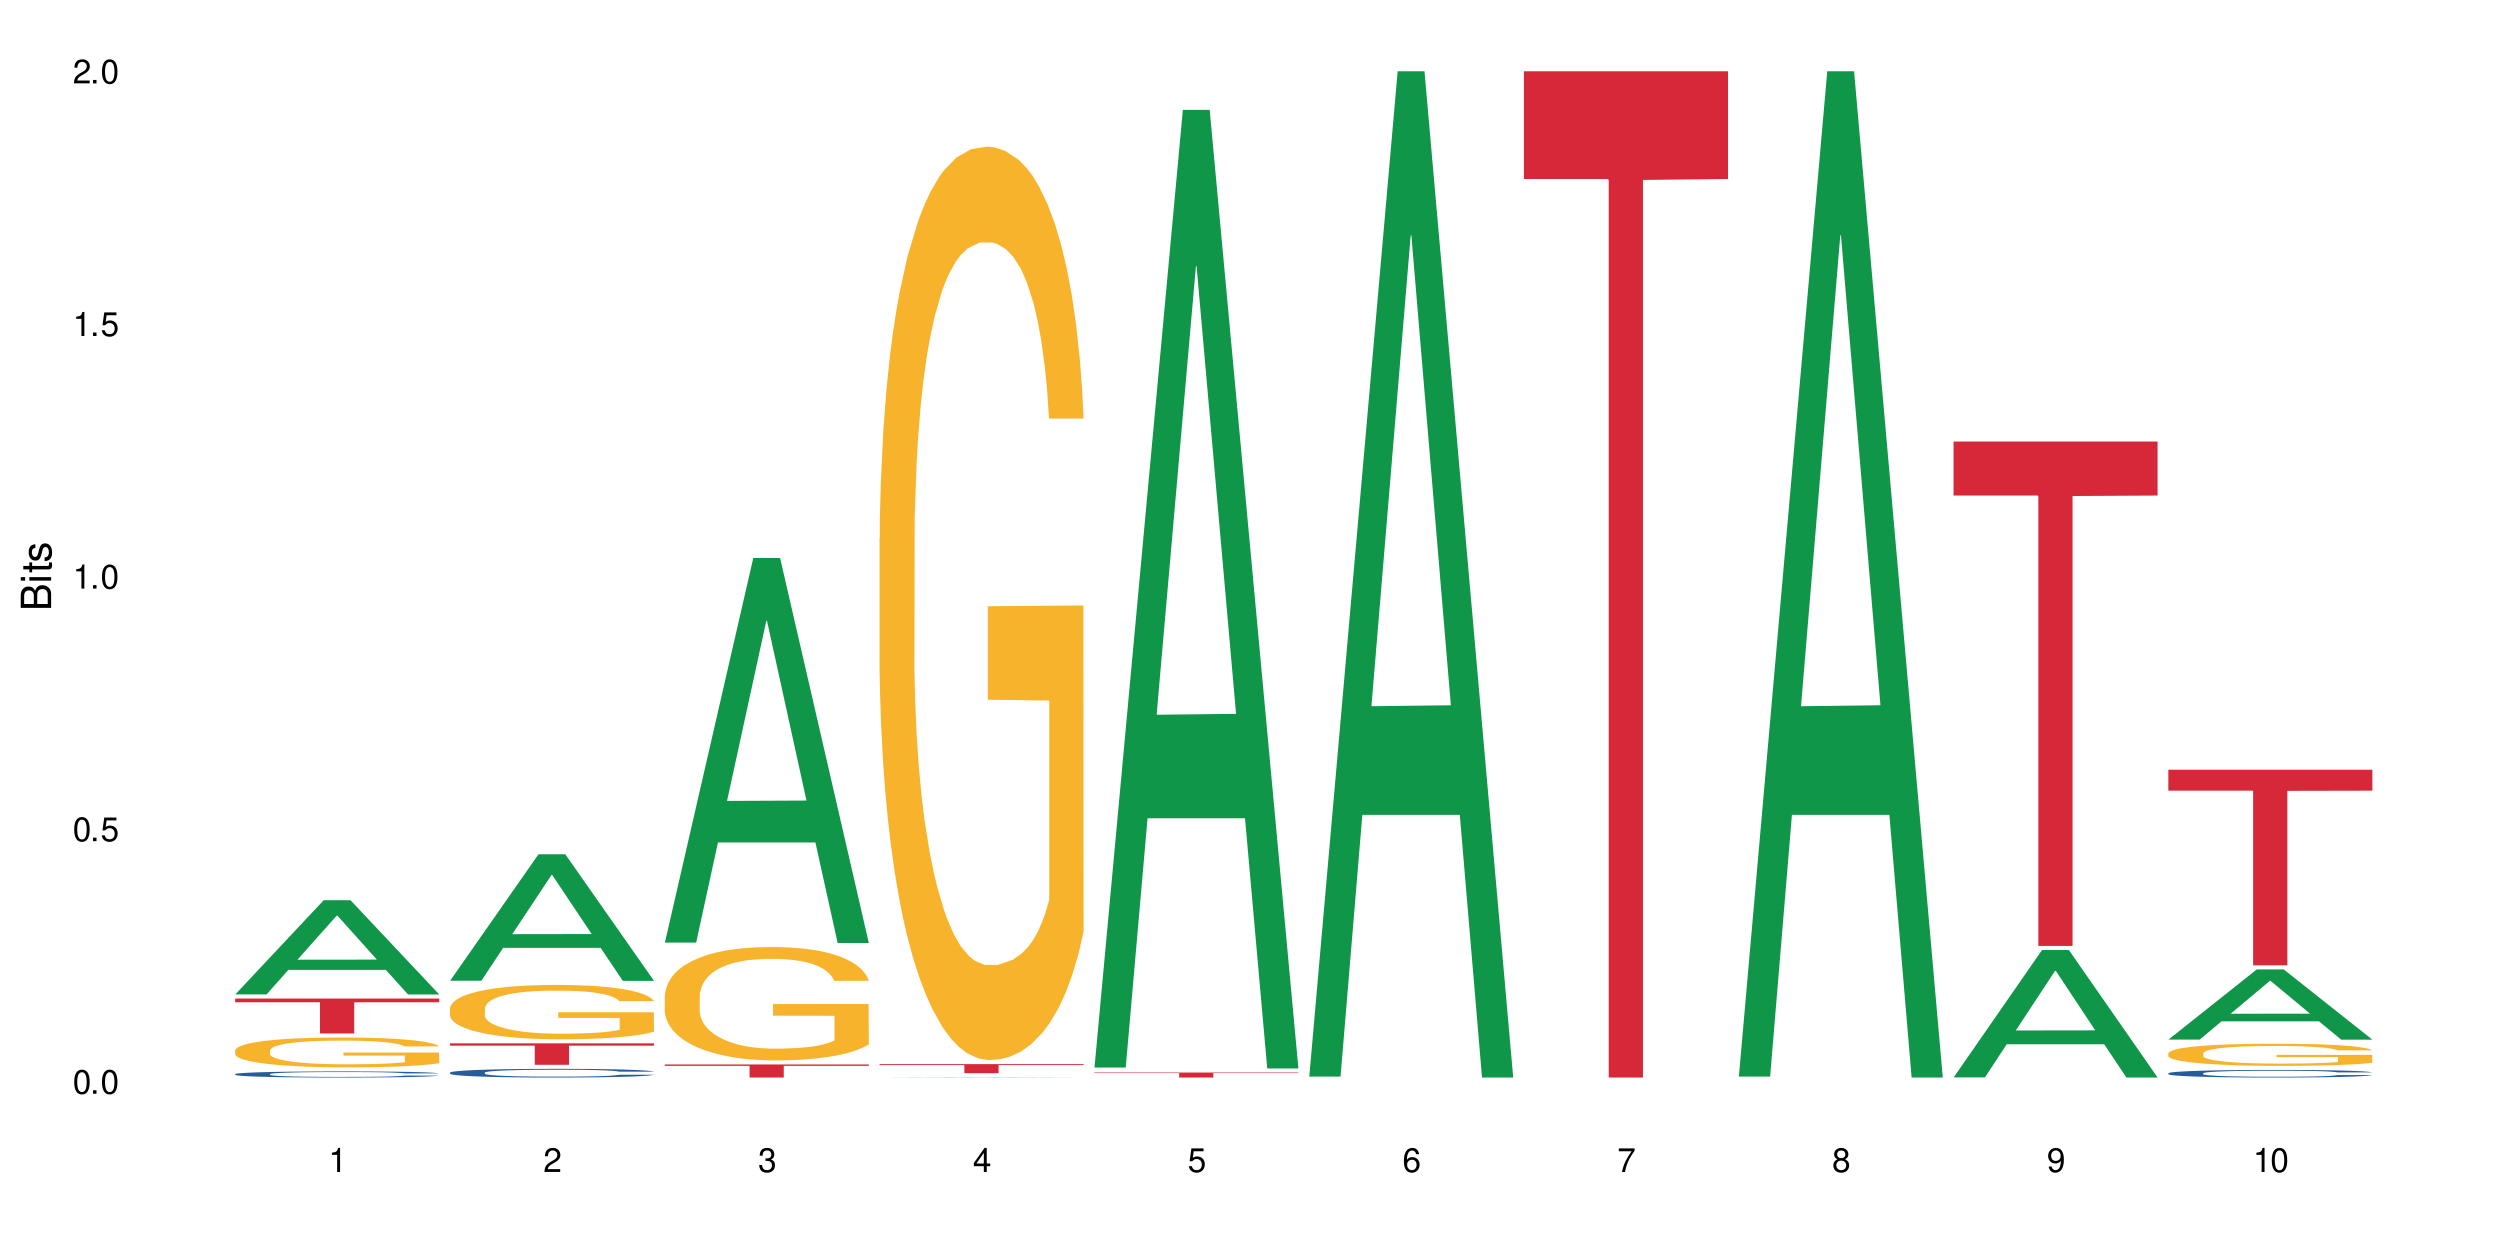
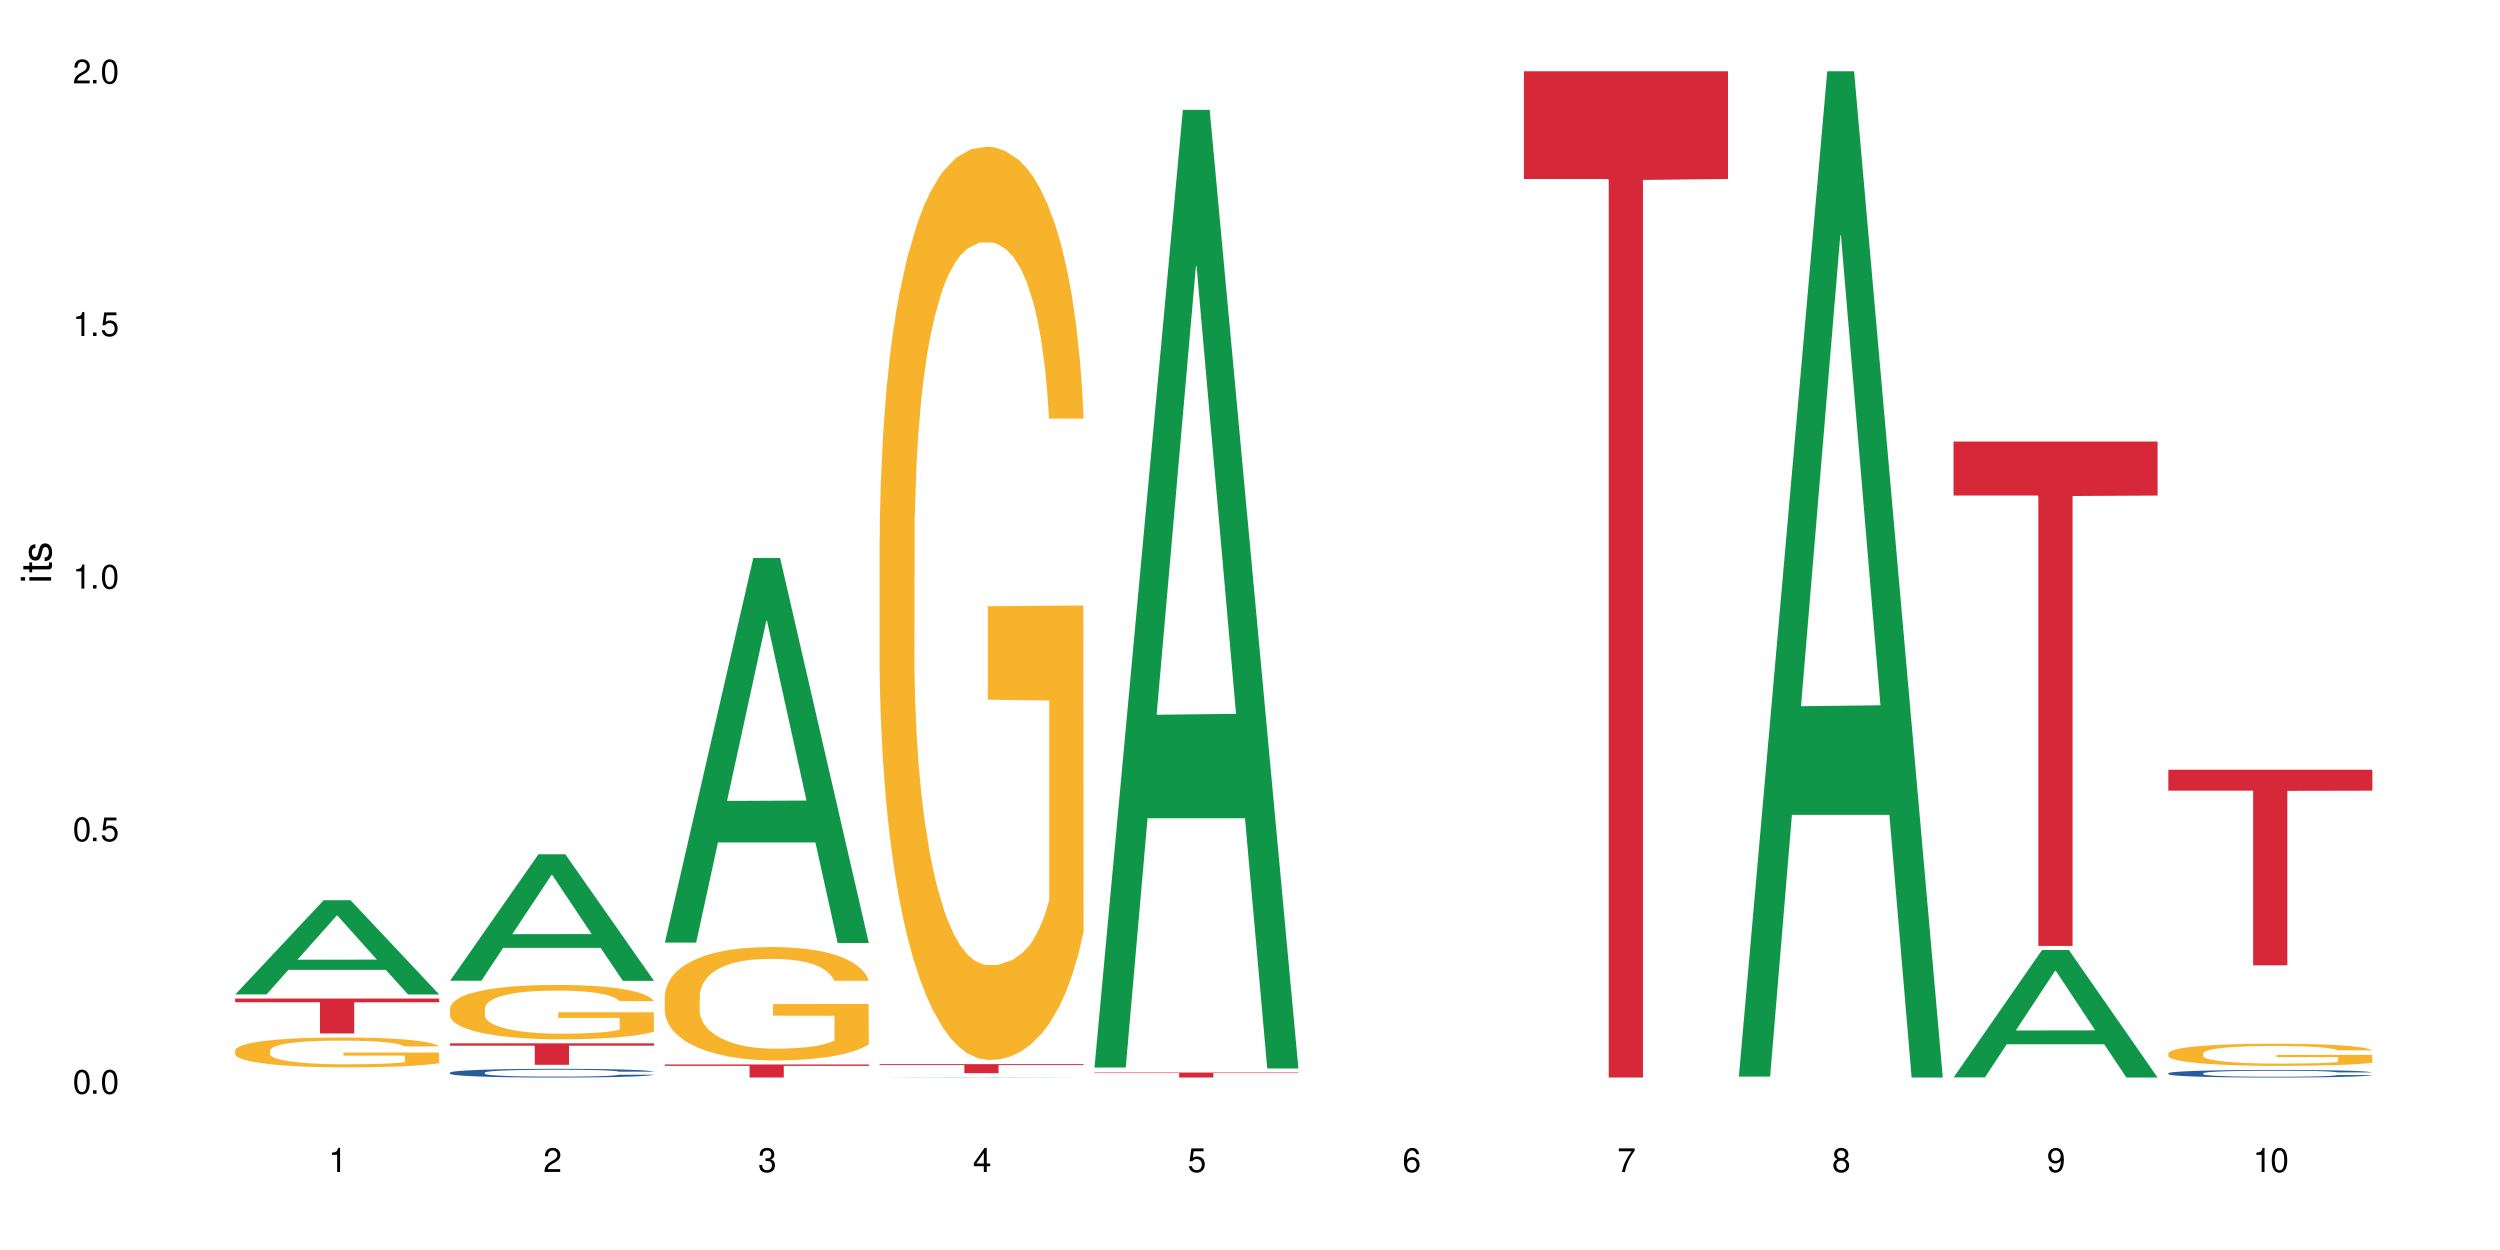
<svg xmlns="http://www.w3.org/2000/svg" xmlns:xlink="http://www.w3.org/1999/xlink" width="720" height="360" viewBox="0 0 720 360">
  <defs>
    <g>
      <g id="glyph-0-0">
</g>
      <g id="glyph-0-1">
        <path d="M 2.641 -6.938 C 2 -6.938 1.422 -6.656 1.078 -6.172 C 0.641 -5.562 0.406 -4.641 0.406 -3.359 C 0.406 -1.016 1.188 0.219 2.641 0.219 C 4.078 0.219 4.859 -1.016 4.859 -3.297 C 4.859 -4.641 4.656 -5.547 4.203 -6.172 C 3.844 -6.656 3.281 -6.938 2.641 -6.938 Z M 2.641 -6.188 C 3.547 -6.188 4 -5.25 4 -3.375 C 4 -1.406 3.562 -0.484 2.625 -0.484 C 1.734 -0.484 1.281 -1.438 1.281 -3.344 C 1.281 -5.25 1.734 -6.188 2.641 -6.188 Z M 2.641 -6.188 " />
      </g>
      <g id="glyph-0-2">
        <path d="M 1.828 -1 L 0.828 -1 L 0.828 0 L 1.828 0 Z M 1.828 -1 " />
      </g>
      <g id="glyph-0-3">
        <path d="M 4.562 -6.797 L 1.062 -6.797 L 0.547 -3.094 L 1.328 -3.094 C 1.719 -3.562 2.047 -3.734 2.578 -3.734 C 3.484 -3.734 4.062 -3.109 4.062 -2.094 C 4.062 -1.125 3.484 -0.531 2.578 -0.531 C 1.828 -0.531 1.375 -0.906 1.188 -1.672 L 0.328 -1.672 C 0.453 -1.109 0.547 -0.844 0.75 -0.594 C 1.125 -0.078 1.828 0.219 2.594 0.219 C 3.969 0.219 4.922 -0.781 4.922 -2.219 C 4.922 -3.562 4.031 -4.484 2.719 -4.484 C 2.25 -4.484 1.859 -4.359 1.469 -4.062 L 1.734 -5.969 L 4.562 -5.969 Z M 4.562 -6.797 " />
      </g>
      <g id="glyph-0-4">
        <path d="M 2.484 -4.938 L 2.484 0 L 3.328 0 L 3.328 -6.938 L 2.766 -6.938 C 2.469 -5.875 2.281 -5.734 0.984 -5.562 L 0.984 -4.938 Z M 2.484 -4.938 " />
      </g>
      <g id="glyph-0-5">
        <path d="M 4.859 -0.828 L 1.281 -0.828 C 1.359 -1.406 1.672 -1.781 2.5 -2.281 L 3.469 -2.828 C 4.406 -3.344 4.906 -4.062 4.906 -4.906 C 4.906 -5.484 4.672 -6.031 4.266 -6.406 C 3.859 -6.766 3.375 -6.938 2.719 -6.938 C 1.859 -6.938 1.219 -6.625 0.844 -6.031 C 0.609 -5.672 0.5 -5.234 0.484 -4.531 L 1.328 -4.531 C 1.359 -5.016 1.406 -5.281 1.531 -5.516 C 1.75 -5.938 2.188 -6.203 2.703 -6.203 C 3.469 -6.203 4.031 -5.641 4.031 -4.891 C 4.031 -4.344 3.719 -3.859 3.125 -3.516 L 2.234 -3 C 0.812 -2.172 0.406 -1.531 0.328 -0.016 L 4.859 -0.016 Z M 4.859 -0.828 " />
      </g>
      <g id="glyph-0-6">
        <path d="M 2.125 -3.188 L 2.578 -3.188 C 3.5 -3.188 3.984 -2.766 3.984 -1.922 C 3.984 -1.062 3.469 -0.531 2.594 -0.531 C 1.656 -0.531 1.203 -1 1.156 -2.016 L 0.312 -2.016 C 0.344 -1.453 0.438 -1.094 0.609 -0.781 C 0.953 -0.109 1.625 0.219 2.547 0.219 C 3.953 0.219 4.859 -0.625 4.859 -1.938 C 4.859 -2.828 4.516 -3.297 3.703 -3.594 C 4.344 -3.844 4.656 -4.328 4.656 -5.031 C 4.656 -6.219 3.875 -6.938 2.578 -6.938 C 1.203 -6.938 0.484 -6.172 0.453 -4.703 L 1.297 -4.703 C 1.312 -5.125 1.344 -5.359 1.453 -5.578 C 1.641 -5.969 2.062 -6.203 2.594 -6.203 C 3.344 -6.203 3.797 -5.75 3.797 -5 C 3.797 -4.516 3.609 -4.219 3.25 -4.047 C 3.016 -3.953 2.703 -3.922 2.125 -3.906 Z M 2.125 -3.188 " />
      </g>
      <g id="glyph-0-7">
        <path d="M 3.141 -1.672 L 3.141 0 L 3.984 0 L 3.984 -1.672 L 4.984 -1.672 L 4.984 -2.438 L 3.984 -2.438 L 3.984 -6.938 L 3.359 -6.938 L 0.266 -2.578 L 0.266 -1.672 Z M 3.141 -2.438 L 1 -2.438 L 3.141 -5.5 Z M 3.141 -2.438 " />
      </g>
      <g id="glyph-0-8">
        <path d="M 4.781 -5.125 C 4.609 -6.266 3.891 -6.938 2.844 -6.938 C 2.094 -6.938 1.422 -6.578 1.031 -5.953 C 0.594 -5.266 0.406 -4.422 0.406 -3.172 C 0.406 -2 0.578 -1.25 0.984 -0.641 C 1.359 -0.078 1.953 0.219 2.703 0.219 C 3.984 0.219 4.922 -0.75 4.922 -2.094 C 4.922 -3.375 4.062 -4.281 2.844 -4.281 C 2.172 -4.281 1.641 -4.031 1.281 -3.516 C 1.281 -5.234 1.828 -6.188 2.797 -6.188 C 3.391 -6.188 3.797 -5.797 3.938 -5.125 Z M 2.734 -3.531 C 3.547 -3.531 4.062 -2.953 4.062 -2.031 C 4.062 -1.156 3.484 -0.531 2.703 -0.531 C 1.922 -0.531 1.328 -1.188 1.328 -2.078 C 1.328 -2.938 1.906 -3.531 2.734 -3.531 Z M 2.734 -3.531 " />
      </g>
      <g id="glyph-0-9">
        <path d="M 4.984 -6.797 L 0.438 -6.797 L 0.438 -5.969 L 4.109 -5.969 C 2.5 -3.656 1.828 -2.234 1.328 0 L 2.219 0 C 2.594 -2.172 3.453 -4.047 4.984 -6.094 Z M 4.984 -6.797 " />
      </g>
      <g id="glyph-0-10">
        <path d="M 3.75 -3.656 C 4.469 -4.094 4.688 -4.438 4.688 -5.078 C 4.688 -6.172 3.844 -6.938 2.641 -6.938 C 1.438 -6.938 0.594 -6.172 0.594 -5.094 C 0.594 -4.438 0.812 -4.094 1.516 -3.656 C 0.734 -3.266 0.359 -2.703 0.359 -1.922 C 0.359 -0.656 1.281 0.219 2.641 0.219 C 3.984 0.219 4.922 -0.656 4.922 -1.922 C 4.922 -2.703 4.531 -3.266 3.75 -3.656 Z M 2.641 -6.188 C 3.359 -6.188 3.812 -5.75 3.812 -5.062 C 3.812 -4.406 3.344 -3.984 2.641 -3.984 C 1.922 -3.984 1.453 -4.406 1.453 -5.078 C 1.453 -5.75 1.922 -6.188 2.641 -6.188 Z M 2.641 -3.266 C 3.484 -3.266 4.062 -2.719 4.062 -1.906 C 4.062 -1.078 3.484 -0.531 2.625 -0.531 C 1.797 -0.531 1.219 -1.094 1.219 -1.906 C 1.219 -2.719 1.781 -3.266 2.641 -3.266 Z M 2.641 -3.266 " />
      </g>
      <g id="glyph-0-11">
        <path d="M 0.516 -1.578 C 0.672 -0.453 1.406 0.219 2.438 0.219 C 3.188 0.219 3.859 -0.141 4.266 -0.766 C 4.688 -1.453 4.891 -2.297 4.891 -3.547 C 4.891 -4.719 4.703 -5.453 4.312 -6.078 C 3.938 -6.641 3.344 -6.938 2.594 -6.938 C 1.297 -6.938 0.359 -5.969 0.359 -4.625 C 0.359 -3.344 1.234 -2.453 2.453 -2.453 C 3.094 -2.453 3.578 -2.672 4.016 -3.203 C 4 -1.484 3.469 -0.531 2.5 -0.531 C 1.906 -0.531 1.484 -0.906 1.359 -1.578 Z M 2.578 -6.203 C 3.375 -6.203 3.969 -5.531 3.969 -4.641 C 3.969 -3.797 3.391 -3.188 2.547 -3.188 C 1.734 -3.188 1.234 -3.766 1.234 -4.688 C 1.234 -5.562 1.797 -6.203 2.578 -6.203 Z M 2.578 -6.203 " />
      </g>
      <g id="glyph-1-0">
</g>
      <g id="glyph-1-1">
-         <path d="M 0 -0.953 L 0 -4.891 C 0 -5.719 -0.234 -6.344 -0.734 -6.797 C -1.188 -7.234 -1.812 -7.469 -2.5 -7.469 C -3.547 -7.469 -4.188 -7 -4.625 -5.875 C -4.984 -6.688 -5.625 -7.094 -6.531 -7.094 C -7.172 -7.094 -7.734 -6.859 -8.141 -6.391 C -8.562 -5.922 -8.75 -5.344 -8.75 -4.5 L -8.75 -0.953 Z M -4.984 -2.062 L -7.766 -2.062 L -7.766 -4.219 C -7.766 -4.844 -7.688 -5.203 -7.453 -5.5 C -7.219 -5.812 -6.859 -5.969 -6.375 -5.969 C -5.891 -5.969 -5.531 -5.812 -5.297 -5.5 C -5.062 -5.203 -4.984 -4.844 -4.984 -4.219 Z M -0.984 -2.062 L -4 -2.062 L -4 -4.781 C -4 -5.766 -3.438 -6.359 -2.484 -6.359 C -1.547 -6.359 -0.984 -5.766 -0.984 -4.781 Z M -0.984 -2.062 " />
-       </g>
+         </g>
      <g id="glyph-1-2">
        <path d="M -6.281 -1.797 L -6.281 -0.797 L 0 -0.797 L 0 -1.797 Z M -8.75 -1.797 L -8.75 -0.797 L -7.484 -0.797 L -7.484 -1.797 Z M -8.75 -1.797 " />
      </g>
      <g id="glyph-1-3">
        <path d="M -6.281 -3.047 L -6.281 -2.016 L -8.016 -2.016 L -8.016 -1.016 L -6.281 -1.016 L -6.281 -0.172 L -5.469 -0.172 L -5.469 -1.016 L -0.719 -1.016 C -0.078 -1.016 0.281 -1.453 0.281 -2.234 C 0.281 -2.5 0.25 -2.719 0.188 -3.047 L -0.641 -3.047 C -0.609 -2.906 -0.594 -2.766 -0.594 -2.562 C -0.594 -2.141 -0.719 -2.016 -1.156 -2.016 L -5.469 -2.016 L -5.469 -3.047 Z M -6.281 -3.047 " />
      </g>
      <g id="glyph-1-4">
        <path d="M -4.531 -5.25 C -5.766 -5.25 -6.469 -4.422 -6.469 -2.969 C -6.469 -1.516 -5.719 -0.562 -4.547 -0.562 C -3.562 -0.562 -3.094 -1.062 -2.734 -2.562 L -2.516 -3.484 C -2.344 -4.188 -2.094 -4.469 -1.641 -4.469 C -1.047 -4.469 -0.641 -3.875 -0.641 -3 C -0.641 -2.453 -0.797 -2 -1.062 -1.75 C -1.25 -1.594 -1.422 -1.531 -1.875 -1.469 L -1.875 -0.406 C -0.422 -0.453 0.281 -1.266 0.281 -2.922 C 0.281 -4.5 -0.5 -5.516 -1.719 -5.516 C -2.656 -5.516 -3.172 -4.984 -3.469 -3.734 L -3.703 -2.766 C -3.891 -1.953 -4.156 -1.609 -4.594 -1.609 C -5.188 -1.609 -5.547 -2.125 -5.547 -2.938 C -5.547 -3.75 -5.203 -4.172 -4.531 -4.203 Z M -4.531 -5.25 " />
      </g>
    </g>
  </defs>
  <rect x="-72" y="-36" width="864" height="432" fill="rgb(100%, 100%, 100%)" fill-opacity="1" />
  <path fill-rule="nonzero" fill="rgb(6.275%, 58.824%, 28.235%)" fill-opacity="1" d="M 67.73 286.387 L 67.793 286.363 L 93.223 259.262 L 100.945 259.262 L 126.5 286.414 L 117.52 286.414 L 111.117 279.324 L 83.051 279.324 L 76.773 286.387 L 67.73 286.387 L 85.75 276.395 L 108.543 276.367 L 97.176 263.699 L 97.051 263.672 L 96.926 263.75 L 85.688 276.367 L 85.75 276.395 Z M 67.73 286.387 " />
-   <path fill-rule="nonzero" fill="rgb(14.51%, 36.078%, 60%)" fill-opacity="1" d="M 67.73 309.336 L 67.801 309.332 L 67.801 309.297 L 68.02 309.234 L 68.52 309.156 L 69.02 309.102 L 70.312 309.008 L 72.102 308.914 L 73.965 308.844 L 75.328 308.805 L 76.547 308.77 L 79.34 308.711 L 81.133 308.68 L 83.066 308.652 L 85.434 308.625 L 87.152 308.609 L 91.023 308.582 L 93.891 308.57 L 96.113 308.566 L 100.914 308.566 L 103.781 308.574 L 105.859 308.582 L 108.152 308.594 L 110.086 308.609 L 113.457 308.645 L 116.465 308.691 L 117.828 308.715 L 119.977 308.766 L 121.625 308.812 L 122.773 308.855 L 124.062 308.914 L 125.207 308.988 L 126.07 309.07 L 126.5 309.141 L 116.465 309.141 L 115.965 309.074 L 115.391 309.027 L 114.316 308.961 L 113.238 308.914 L 111.734 308.867 L 110.375 308.836 L 108.512 308.805 L 106.863 308.785 L 105.141 308.77 L 103.492 308.762 L 100.34 308.75 L 96.684 308.75 L 95.324 308.754 L 92.527 308.766 L 91.023 308.777 L 88.871 308.801 L 87.367 308.82 L 85.578 308.855 L 84.359 308.883 L 82.852 308.926 L 81.777 308.961 L 80.559 309.016 L 79.844 309.055 L 79.199 309.102 L 78.625 309.152 L 78.195 309.211 L 77.906 309.27 L 77.766 309.328 L 77.766 309.578 L 77.906 309.637 L 78.266 309.703 L 79.199 309.801 L 80.559 309.887 L 82.137 309.953 L 83.641 310.004 L 84.5 310.027 L 85.648 310.051 L 87.441 310.082 L 90.02 310.117 L 91.523 310.129 L 93.816 310.141 L 96.184 310.148 L 99.336 310.148 L 102.133 310.141 L 103.996 310.133 L 105.93 310.121 L 108.582 310.094 L 110.23 310.066 L 111.664 310.039 L 112.738 310.008 L 113.457 309.98 L 114.531 309.93 L 115.391 309.875 L 116.035 309.82 L 116.465 309.766 L 126.5 309.766 L 126.07 309.828 L 125.422 309.891 L 124.777 309.938 L 123.777 309.996 L 122.629 310.047 L 120.98 310.102 L 119.617 310.141 L 117.828 310.18 L 116.18 310.211 L 114.387 310.238 L 111.734 310.27 L 110.016 310.285 L 108.152 310.301 L 105.93 310.312 L 103.137 310.324 L 100.125 310.332 L 97.328 310.332 L 94.32 310.328 L 92.098 310.324 L 89.16 310.309 L 85.504 310.277 L 82.852 310.25 L 80.773 310.219 L 78.984 310.188 L 76.977 310.141 L 74.395 310.07 L 72.82 310.016 L 71.746 309.973 L 70.527 309.906 L 69.664 309.852 L 68.664 309.762 L 67.945 309.648 L 67.73 309.559 Z M 67.73 309.336 " />
  <path fill-rule="nonzero" fill="rgb(96.863%, 70.196%, 16.863%)" fill-opacity="1" d="M 67.73 302.488 L 67.801 302.48 L 67.801 302.324 L 68.09 301.969 L 68.805 301.48 L 69.738 301.082 L 70.742 300.766 L 71.387 300.602 L 72.461 300.367 L 73.395 300.195 L 75.758 299.84 L 78.77 299.512 L 80.418 299.371 L 82.281 299.234 L 84.93 299.086 L 86.148 299.031 L 89.875 298.906 L 94.105 298.828 L 98.762 298.805 L 100.914 298.812 L 103.852 298.844 L 107.863 298.93 L 110.16 299.008 L 111.949 299.086 L 113.812 299.188 L 116.105 299.348 L 118.258 299.535 L 119.977 299.723 L 121.695 299.957 L 123.129 300.211 L 124.348 300.484 L 125.422 300.816 L 126.07 301.09 L 126.5 301.363 L 116.535 301.363 L 115.965 301.09 L 115.32 300.879 L 114.242 300.617 L 113.168 300.43 L 112.094 300.281 L 110.086 300.078 L 108.367 299.949 L 106.215 299.84 L 104.137 299.77 L 101.773 299.723 L 100.34 299.707 L 96.543 299.707 L 93.102 299.762 L 91.094 299.824 L 89.66 299.887 L 87.656 300.004 L 86.438 300.102 L 85.719 300.164 L 83.57 300.406 L 82.137 300.625 L 81.348 300.773 L 80.344 301.012 L 79.629 301.223 L 78.84 301.535 L 78.41 301.773 L 77.836 302.309 L 77.766 303.719 L 77.98 304.02 L 78.41 304.34 L 78.984 304.625 L 79.844 304.922 L 80.703 305.148 L 82.207 305.457 L 83.496 305.66 L 84.5 305.793 L 86.438 306.004 L 87.227 306.078 L 89.09 306.219 L 91.023 306.328 L 93.387 306.422 L 95.18 306.469 L 98.047 306.508 L 101.703 306.508 L 106 306.461 L 108.727 306.398 L 110.59 306.336 L 111.809 306.281 L 113.312 306.195 L 114.387 306.117 L 115.391 306.027 L 116.609 305.895 L 116.609 304.02 L 98.906 304.012 L 98.906 303.133 L 126.426 303.125 L 126.5 306.195 L 124.992 306.406 L 123.129 306.609 L 121.34 306.766 L 119.477 306.902 L 116.824 307.051 L 114.672 307.145 L 111.375 307.254 L 108.367 307.324 L 105.215 307.371 L 102.418 307.395 L 99.121 307.402 L 96.184 307.387 L 93.031 307.34 L 90.52 307.277 L 88.227 307.199 L 85.934 307.098 L 83.066 306.934 L 81.203 306.797 L 79.27 306.633 L 77.336 306.438 L 75.613 306.227 L 74.469 306.059 L 73.32 305.871 L 72.102 305.637 L 70.957 305.371 L 70.098 305.125 L 69.309 304.852 L 68.734 304.594 L 68.16 304.238 L 67.875 303.957 L 67.73 303.711 Z M 67.73 302.488 " />
  <path fill-rule="nonzero" fill="rgb(83.922%, 15.686%, 22.353%)" fill-opacity="1" d="M 67.73 287.578 L 126.5 287.578 L 126.5 288.652 L 102.008 288.664 L 102.008 297.641 L 92.152 297.641 L 92.152 288.672 L 92.008 288.652 L 67.73 288.652 Z M 67.73 287.578 " />
  <path fill-rule="nonzero" fill="rgb(6.275%, 58.824%, 28.235%)" fill-opacity="1" d="M 129.594 282.461 L 129.656 282.43 L 155.082 246.035 L 162.805 246.035 L 188.359 282.496 L 179.383 282.496 L 172.977 272.98 L 144.91 272.98 L 138.633 282.461 L 129.594 282.461 L 147.613 269.043 L 170.402 269.008 L 159.039 251.992 L 158.914 251.957 L 158.789 252.062 L 147.547 269.008 L 147.613 269.043 Z M 129.594 282.461 " />
  <path fill-rule="nonzero" fill="rgb(14.51%, 36.078%, 60%)" fill-opacity="1" d="M 129.594 308.918 L 129.664 308.914 L 129.664 308.859 L 129.879 308.773 L 130.379 308.66 L 130.883 308.586 L 132.172 308.453 L 133.965 308.32 L 135.828 308.219 L 137.188 308.16 L 138.406 308.113 L 141.203 308.031 L 142.992 307.984 L 144.93 307.945 L 147.293 307.906 L 149.016 307.887 L 152.883 307.848 L 155.75 307.832 L 157.973 307.824 L 162.773 307.824 L 165.641 307.836 L 167.719 307.848 L 170.012 307.863 L 171.949 307.887 L 175.316 307.938 L 178.324 308 L 179.688 308.035 L 181.836 308.109 L 183.484 308.176 L 184.633 308.234 L 185.922 308.32 L 187.07 308.422 L 187.93 308.539 L 188.359 308.641 L 178.324 308.641 L 177.824 308.547 L 177.25 308.477 L 176.176 308.383 L 175.102 308.316 L 173.598 308.25 L 172.234 308.207 L 170.371 308.164 L 168.723 308.137 L 167.004 308.113 L 165.355 308.102 L 162.199 308.086 L 158.547 308.086 L 157.184 308.09 L 154.391 308.109 L 152.883 308.125 L 150.734 308.156 L 149.23 308.188 L 147.438 308.234 L 146.219 308.273 L 144.715 308.332 L 143.641 308.383 L 142.422 308.461 L 141.703 308.52 L 141.059 308.582 L 140.484 308.656 L 140.055 308.738 L 139.77 308.824 L 139.625 308.906 L 139.625 309.262 L 139.77 309.344 L 140.129 309.438 L 141.059 309.578 L 142.422 309.699 L 143.996 309.797 L 145.504 309.863 L 146.363 309.898 L 147.508 309.934 L 149.301 309.98 L 151.879 310.023 L 153.387 310.043 L 155.68 310.062 L 158.043 310.07 L 161.199 310.07 L 163.992 310.062 L 165.855 310.051 L 167.789 310.031 L 170.441 309.992 L 172.09 309.957 L 173.523 309.914 L 174.598 309.871 L 175.316 309.832 L 176.391 309.762 L 177.25 309.684 L 177.895 309.605 L 178.324 309.527 L 188.359 309.527 L 187.93 309.617 L 187.285 309.707 L 186.641 309.773 L 185.637 309.855 L 184.488 309.926 L 182.84 310.004 L 181.48 310.059 L 179.688 310.113 L 178.039 310.16 L 176.246 310.195 L 173.598 310.242 L 171.875 310.266 L 170.012 310.285 L 167.789 310.305 L 164.996 310.32 L 161.984 310.332 L 159.191 310.332 L 156.18 310.328 L 153.957 310.32 L 151.02 310.297 L 147.367 310.258 L 144.715 310.215 L 142.637 310.168 L 140.844 310.125 L 138.836 310.062 L 136.258 309.961 L 134.68 309.883 L 133.605 309.82 L 132.387 309.73 L 131.527 309.648 L 130.523 309.52 L 129.809 309.359 L 129.594 309.234 Z M 129.594 308.918 " />
  <path fill-rule="nonzero" fill="rgb(96.863%, 70.196%, 16.863%)" fill-opacity="1" d="M 129.594 290.367 L 129.664 290.352 L 129.664 290.066 L 129.949 289.422 L 130.668 288.535 L 131.598 287.809 L 132.602 287.234 L 133.246 286.934 L 134.32 286.508 L 135.254 286.191 L 137.617 285.547 L 140.629 284.949 L 142.277 284.691 L 144.141 284.445 L 146.793 284.176 L 148.012 284.074 L 151.738 283.848 L 155.965 283.703 L 160.625 283.66 L 162.773 283.676 L 165.711 283.73 L 169.727 283.891 L 172.02 284.031 L 173.812 284.176 L 175.676 284.359 L 177.969 284.648 L 180.117 284.992 L 181.836 285.332 L 183.559 285.762 L 184.992 286.219 L 186.211 286.723 L 187.285 287.32 L 187.93 287.82 L 188.359 288.324 L 178.398 288.324 L 177.824 287.82 L 177.18 287.438 L 176.105 286.965 L 175.031 286.621 L 173.953 286.348 L 171.949 285.977 L 170.227 285.75 L 168.078 285.547 L 166 285.418 L 163.633 285.332 L 162.199 285.305 L 158.402 285.305 L 154.961 285.406 L 152.957 285.52 L 151.523 285.633 L 149.516 285.848 L 148.297 286.02 L 147.582 286.133 L 145.43 286.578 L 143.996 286.977 L 143.207 287.25 L 142.207 287.68 L 141.488 288.066 L 140.699 288.637 L 140.27 289.066 L 139.695 290.039 L 139.625 292.613 L 139.84 293.156 L 140.27 293.742 L 140.844 294.258 L 141.703 294.801 L 142.562 295.215 L 144.07 295.773 L 145.359 296.145 L 146.363 296.387 L 148.297 296.773 L 149.086 296.902 L 150.949 297.16 L 152.883 297.359 L 155.25 297.531 L 157.039 297.617 L 159.906 297.691 L 163.562 297.691 L 167.863 297.605 L 170.586 297.488 L 172.449 297.375 L 173.668 297.273 L 175.172 297.117 L 176.246 296.977 L 177.25 296.816 L 178.469 296.574 L 178.469 293.156 L 160.766 293.141 L 160.766 291.539 L 188.289 291.527 L 188.359 297.117 L 186.855 297.504 L 184.992 297.875 L 183.199 298.16 L 181.336 298.406 L 178.684 298.676 L 176.535 298.848 L 173.238 299.047 L 170.227 299.176 L 167.074 299.262 L 164.277 299.305 L 160.984 299.32 L 158.043 299.293 L 154.891 299.207 L 152.383 299.09 L 150.09 298.949 L 147.797 298.762 L 144.93 298.461 L 143.066 298.219 L 141.129 297.918 L 139.195 297.562 L 137.477 297.176 L 136.328 296.875 L 135.184 296.531 L 133.965 296.102 L 132.816 295.617 L 131.957 295.172 L 131.168 294.672 L 130.594 294.199 L 130.023 293.559 L 129.734 293.043 L 129.594 292.598 Z M 129.594 290.367 " />
  <path fill-rule="nonzero" fill="rgb(83.922%, 15.686%, 22.353%)" fill-opacity="1" d="M 129.594 300.484 L 188.359 300.484 L 188.359 301.145 L 163.867 301.152 L 163.867 306.66 L 154.012 306.66 L 154.012 301.156 L 153.871 301.145 L 129.594 301.145 Z M 129.594 300.484 " />
  <path fill-rule="nonzero" fill="rgb(6.275%, 58.824%, 28.235%)" fill-opacity="1" d="M 191.453 271.473 L 191.516 271.371 L 216.945 160.707 L 224.668 160.707 L 250.219 271.578 L 241.242 271.578 L 234.84 242.637 L 206.773 242.637 L 200.492 271.473 L 191.453 271.473 L 209.473 230.664 L 232.266 230.559 L 220.898 178.82 L 220.773 178.715 L 220.648 179.027 L 209.41 230.559 L 209.473 230.664 Z M 191.453 271.473 " />
  <path fill-rule="nonzero" fill="rgb(96.863%, 70.196%, 16.863%)" fill-opacity="1" d="M 191.453 286.73 L 191.523 286.699 L 191.523 286.102 L 191.812 284.762 L 192.527 282.91 L 193.461 281.391 L 194.461 280.199 L 195.109 279.57 L 196.184 278.676 L 197.113 278.02 L 199.48 276.68 L 202.488 275.426 L 204.137 274.891 L 206 274.383 L 208.652 273.816 L 209.871 273.605 L 213.598 273.129 L 217.828 272.832 L 222.484 272.742 L 224.637 272.773 L 227.574 272.891 L 231.586 273.219 L 233.879 273.516 L 235.672 273.816 L 237.535 274.203 L 239.828 274.801 L 241.98 275.516 L 243.699 276.23 L 245.418 277.125 L 246.852 278.082 L 248.07 279.125 L 249.145 280.375 L 249.789 281.422 L 250.219 282.465 L 240.258 282.465 L 239.684 281.422 L 239.039 280.617 L 237.965 279.633 L 236.891 278.914 L 235.816 278.348 L 233.809 277.574 L 232.09 277.098 L 229.938 276.68 L 227.859 276.41 L 225.496 276.23 L 224.062 276.172 L 220.262 276.172 L 216.824 276.379 L 214.816 276.617 L 213.383 276.859 L 211.375 277.305 L 210.156 277.664 L 209.441 277.902 L 207.293 278.824 L 205.859 279.66 L 205.07 280.227 L 204.066 281.121 L 203.348 281.93 L 202.562 283.121 L 202.133 284.016 L 201.559 286.043 L 201.484 291.414 L 201.703 292.547 L 202.133 293.77 L 202.703 294.844 L 203.566 295.977 L 204.426 296.84 L 205.93 298.004 L 207.219 298.777 L 208.223 299.285 L 210.156 300.09 L 210.945 300.359 L 212.809 300.895 L 214.746 301.312 L 217.109 301.672 L 218.902 301.852 L 221.77 302 L 225.422 302 L 229.723 301.82 L 232.445 301.582 L 234.309 301.344 L 235.527 301.137 L 237.035 300.809 L 238.109 300.508 L 239.113 300.18 L 240.332 299.672 L 240.332 292.547 L 222.629 292.516 L 222.629 289.176 L 250.148 289.145 L 250.219 300.809 L 248.715 301.613 L 246.852 302.387 L 245.059 302.984 L 243.195 303.492 L 240.547 304.059 L 238.395 304.414 L 235.098 304.832 L 232.09 305.102 L 228.934 305.281 L 226.141 305.371 L 222.844 305.398 L 219.906 305.34 L 216.75 305.16 L 214.242 304.922 L 211.949 304.625 L 209.656 304.238 L 206.789 303.609 L 204.926 303.102 L 202.992 302.477 L 201.055 301.73 L 199.336 300.926 L 198.191 300.301 L 197.043 299.586 L 195.824 298.688 L 194.68 297.676 L 193.816 296.75 L 193.031 295.707 L 192.457 294.723 L 191.883 293.379 L 191.598 292.309 L 191.453 291.383 Z M 191.453 286.73 " />
  <path fill-rule="nonzero" fill="rgb(83.922%, 15.686%, 22.353%)" fill-opacity="1" d="M 191.453 306.562 L 250.219 306.562 L 250.219 306.969 L 225.727 306.973 L 225.727 310.332 L 215.875 310.332 L 215.875 306.973 L 215.73 306.969 L 191.453 306.969 Z M 191.453 306.562 " />
  <path fill-rule="nonzero" fill="rgb(6.275%, 58.824%, 28.235%)" fill-opacity="1" d="M 253.312 310.332 L 253.375 310.332 L 278.805 310.238 L 286.527 310.238 L 312.082 310.332 L 303.102 310.332 L 296.699 310.309 L 268.633 310.309 L 262.355 310.332 L 253.312 310.332 L 271.332 310.297 L 294.125 310.297 L 282.762 310.254 L 282.508 310.254 L 271.27 310.297 L 271.332 310.297 Z M 253.312 310.332 " />
  <path fill-rule="nonzero" fill="rgb(96.863%, 70.196%, 16.863%)" fill-opacity="1" d="M 253.312 154.906 L 253.387 154.668 L 253.387 149.859 L 253.672 139.051 L 254.387 124.156 L 255.32 111.902 L 256.324 102.293 L 256.969 97.246 L 258.043 90.039 L 258.977 84.754 L 261.34 73.945 L 264.352 63.855 L 266 59.527 L 267.863 55.445 L 270.516 50.879 L 271.73 49.199 L 275.461 45.355 L 279.688 42.953 L 284.348 42.23 L 286.496 42.473 L 289.434 43.434 L 293.449 46.074 L 295.742 48.477 L 297.531 50.879 L 299.395 54.004 L 301.691 58.809 L 303.84 64.574 L 305.559 70.34 L 307.281 77.547 L 308.715 85.234 L 309.93 93.645 L 311.008 103.734 L 311.652 112.145 L 312.082 120.551 L 302.121 120.551 L 301.547 112.145 L 300.902 105.656 L 299.824 97.727 L 298.75 91.961 L 297.676 87.398 L 295.668 81.152 L 293.949 77.309 L 291.801 73.945 L 289.723 71.781 L 287.355 70.34 L 285.922 69.859 L 282.125 69.859 L 278.684 71.543 L 276.676 73.465 L 275.242 75.387 L 273.238 78.988 L 272.02 81.871 L 271.301 83.793 L 269.152 91.242 L 267.719 97.969 L 266.93 102.531 L 265.926 109.742 L 265.211 116.227 L 264.422 125.836 L 263.992 133.043 L 263.418 149.379 L 263.348 192.625 L 263.562 201.754 L 263.992 211.605 L 264.566 220.254 L 265.426 229.383 L 266.285 236.348 L 267.789 245.719 L 269.082 251.965 L 270.082 256.051 L 272.02 262.535 L 272.809 264.699 L 274.672 269.023 L 276.605 272.387 L 278.973 275.27 L 280.762 276.711 L 283.629 277.91 L 287.285 277.91 L 291.586 276.469 L 294.309 274.547 L 296.172 272.625 L 297.391 270.945 L 298.895 268.301 L 299.969 265.898 L 300.973 263.258 L 302.191 259.172 L 302.191 201.754 L 284.488 201.516 L 284.488 174.605 L 312.008 174.367 L 312.082 268.301 L 310.578 274.789 L 308.715 281.035 L 306.922 285.84 L 305.059 289.922 L 302.406 294.488 L 300.258 297.371 L 296.961 300.734 L 293.949 302.898 L 290.797 304.34 L 288 305.059 L 284.703 305.301 L 281.766 304.82 L 278.613 303.379 L 276.105 301.457 L 273.812 299.055 L 271.516 295.93 L 268.652 290.887 L 266.789 286.801 L 264.852 281.754 L 262.918 275.75 L 261.195 269.262 L 260.051 264.219 L 258.902 258.453 L 257.684 251.246 L 256.539 243.074 L 255.68 235.629 L 254.891 227.219 L 254.316 219.293 L 253.742 208.48 L 253.457 199.832 L 253.312 192.383 Z M 253.312 154.906 " />
  <path fill-rule="nonzero" fill="rgb(83.922%, 15.686%, 22.353%)" fill-opacity="1" d="M 253.312 306.465 L 312.082 306.465 L 312.082 306.742 L 287.59 306.746 L 287.59 309.074 L 277.734 309.074 L 277.734 306.746 L 277.594 306.742 L 253.312 306.742 Z M 253.312 306.465 " />
  <path fill-rule="nonzero" fill="rgb(6.275%, 58.824%, 28.235%)" fill-opacity="1" d="M 315.176 307.457 L 315.238 307.199 L 340.664 31.645 L 348.387 31.645 L 373.941 307.719 L 364.965 307.719 L 358.559 235.652 L 330.496 235.652 L 324.215 307.457 L 315.176 307.457 L 333.195 205.844 L 355.984 205.582 L 344.621 76.75 L 344.496 76.492 L 344.371 77.27 L 333.133 205.582 L 333.195 205.844 Z M 315.176 307.457 " />
  <path fill-rule="nonzero" fill="rgb(83.922%, 15.686%, 22.353%)" fill-opacity="1" d="M 315.176 308.883 L 373.941 308.883 L 373.941 309.035 L 349.449 309.039 L 349.449 310.332 L 339.594 310.332 L 339.594 309.039 L 339.453 309.035 L 315.176 309.035 Z M 315.176 308.883 " />
-   <path fill-rule="nonzero" fill="rgb(6.275%, 58.824%, 28.235%)" fill-opacity="1" d="M 377.035 310.059 L 377.098 309.789 L 402.527 20.527 L 410.25 20.527 L 435.805 310.332 L 426.824 310.332 L 420.422 234.684 L 392.355 234.684 L 386.078 310.059 L 377.035 310.059 L 395.055 203.391 L 417.848 203.117 L 406.48 67.875 L 406.355 67.602 L 406.23 68.418 L 394.992 203.117 L 395.055 203.391 Z M 377.035 310.059 " />
  <path fill-rule="nonzero" fill="rgb(83.922%, 15.686%, 22.353%)" fill-opacity="1" d="M 438.895 20.527 L 497.664 20.527 L 497.664 51.547 L 473.172 51.82 L 473.172 310.332 L 463.316 310.332 L 463.316 52.094 L 463.176 51.547 L 438.895 51.547 Z M 438.895 20.527 " />
  <path fill-rule="nonzero" fill="rgb(6.275%, 58.824%, 28.235%)" fill-opacity="1" d="M 500.758 310.059 L 500.82 309.789 L 526.25 20.527 L 533.973 20.527 L 559.523 310.332 L 550.547 310.332 L 544.141 234.684 L 516.078 234.684 L 509.797 310.059 L 500.758 310.059 L 518.777 203.391 L 541.566 203.117 L 530.203 67.875 L 530.078 67.602 L 529.953 68.418 L 518.715 203.117 L 518.777 203.391 Z M 500.758 310.059 " />
  <path fill-rule="nonzero" fill="rgb(6.275%, 58.824%, 28.235%)" fill-opacity="1" d="M 562.617 310.297 L 562.68 310.262 L 588.109 273.598 L 595.832 273.598 L 621.387 310.332 L 612.406 310.332 L 606.004 300.742 L 577.938 300.742 L 571.66 310.297 L 562.617 310.297 L 580.637 296.777 L 603.43 296.742 L 592.066 279.598 L 591.938 279.562 L 591.812 279.668 L 580.574 296.742 L 580.637 296.777 Z M 562.617 310.297 " />
  <path fill-rule="nonzero" fill="rgb(83.922%, 15.686%, 22.353%)" fill-opacity="1" d="M 562.617 127.168 L 621.387 127.168 L 621.387 142.715 L 596.895 142.852 L 596.895 272.434 L 587.039 272.434 L 587.039 142.988 L 586.895 142.715 L 562.617 142.715 Z M 562.617 127.168 " />
-   <path fill-rule="nonzero" fill="rgb(6.275%, 58.824%, 28.235%)" fill-opacity="1" d="M 624.48 299.402 L 624.543 299.383 L 649.969 279.18 L 657.691 279.18 L 683.246 299.422 L 674.27 299.422 L 667.863 294.137 L 639.797 294.137 L 633.52 299.402 L 624.48 299.402 L 642.5 291.953 L 665.289 291.934 L 653.926 282.488 L 653.801 282.469 L 653.676 282.527 L 642.438 291.934 L 642.5 291.953 Z M 624.48 299.402 " />
-   <path fill-rule="nonzero" fill="rgb(14.51%, 36.078%, 60%)" fill-opacity="1" d="M 624.48 309.094 L 624.551 309.09 L 624.551 309.043 L 624.766 308.969 L 625.266 308.871 L 625.77 308.805 L 627.059 308.688 L 628.852 308.57 L 630.715 308.484 L 632.074 308.43 L 633.293 308.391 L 636.09 308.316 L 637.879 308.277 L 639.816 308.246 L 642.18 308.211 L 643.902 308.191 L 647.77 308.16 L 650.637 308.145 L 652.859 308.141 L 657.66 308.141 L 660.527 308.148 L 662.605 308.156 L 664.898 308.172 L 666.836 308.191 L 670.203 308.234 L 673.215 308.293 L 674.574 308.324 L 676.727 308.387 L 678.375 308.445 L 679.52 308.496 L 680.809 308.57 L 681.957 308.664 L 682.816 308.766 L 683.246 308.852 L 673.215 308.852 L 672.711 308.77 L 672.137 308.707 L 671.062 308.625 L 669.988 308.566 L 668.484 308.512 L 667.121 308.473 L 665.258 308.434 L 663.609 308.41 L 661.891 308.391 L 660.242 308.379 L 657.086 308.367 L 653.434 308.367 L 652.07 308.371 L 649.277 308.387 L 647.77 308.402 L 645.621 308.43 L 644.117 308.457 L 642.324 308.496 L 641.105 308.531 L 639.602 308.582 L 638.527 308.629 L 637.309 308.695 L 636.59 308.746 L 635.945 308.801 L 635.371 308.867 L 634.941 308.938 L 634.656 309.012 L 634.512 309.082 L 634.512 309.395 L 634.656 309.465 L 635.016 309.551 L 635.945 309.672 L 637.309 309.777 L 638.883 309.863 L 640.391 309.922 L 641.25 309.953 L 642.395 309.984 L 644.188 310.023 L 646.766 310.062 L 648.273 310.078 L 650.566 310.098 L 652.93 310.105 L 656.086 310.105 L 658.879 310.098 L 660.742 310.086 L 662.68 310.07 L 665.328 310.035 L 666.977 310.004 L 668.41 309.965 L 669.488 309.926 L 670.203 309.895 L 671.277 309.832 L 672.137 309.766 L 672.781 309.695 L 673.215 309.625 L 683.246 309.625 L 682.816 309.707 L 682.172 309.785 L 681.527 309.844 L 680.523 309.914 L 679.375 309.977 L 677.727 310.047 L 676.367 310.094 L 674.574 310.141 L 672.926 310.18 L 671.133 310.215 L 668.484 310.254 L 666.762 310.273 L 664.898 310.293 L 662.68 310.309 L 659.883 310.324 L 656.871 310.332 L 654.078 310.332 L 651.066 310.328 L 648.848 310.32 L 645.906 310.301 L 642.254 310.266 L 639.602 310.227 L 637.523 310.191 L 635.73 310.148 L 633.723 310.098 L 631.145 310.008 L 629.566 309.938 L 628.492 309.883 L 627.273 309.805 L 626.414 309.734 L 625.41 309.621 L 624.695 309.48 L 624.48 309.371 Z M 624.48 309.094 " />
+   <path fill-rule="nonzero" fill="rgb(14.51%, 36.078%, 60%)" fill-opacity="1" d="M 624.48 309.094 L 624.551 309.09 L 624.551 309.043 L 624.766 308.969 L 625.266 308.871 L 625.77 308.805 L 627.059 308.688 L 628.852 308.57 L 630.715 308.484 L 632.074 308.43 L 633.293 308.391 L 636.09 308.316 L 637.879 308.277 L 639.816 308.246 L 642.18 308.211 L 643.902 308.191 L 647.77 308.16 L 650.637 308.145 L 652.859 308.141 L 657.66 308.141 L 660.527 308.148 L 662.605 308.156 L 664.898 308.172 L 666.836 308.191 L 670.203 308.234 L 673.215 308.293 L 674.574 308.324 L 676.727 308.387 L 678.375 308.445 L 679.52 308.496 L 680.809 308.57 L 681.957 308.664 L 682.816 308.766 L 683.246 308.852 L 673.215 308.852 L 672.711 308.77 L 672.137 308.707 L 671.062 308.625 L 669.988 308.566 L 668.484 308.512 L 667.121 308.473 L 665.258 308.434 L 663.609 308.41 L 661.891 308.391 L 660.242 308.379 L 657.086 308.367 L 653.434 308.367 L 652.07 308.371 L 649.277 308.387 L 647.77 308.402 L 645.621 308.43 L 644.117 308.457 L 642.324 308.496 L 641.105 308.531 L 639.602 308.582 L 638.527 308.629 L 637.309 308.695 L 636.59 308.746 L 635.945 308.801 L 635.371 308.867 L 634.941 308.938 L 634.656 309.012 L 634.512 309.082 L 634.512 309.395 L 634.656 309.465 L 635.016 309.551 L 635.945 309.672 L 637.309 309.777 L 638.883 309.863 L 640.391 309.922 L 641.25 309.953 L 642.395 309.984 L 644.188 310.023 L 646.766 310.062 L 648.273 310.078 L 650.566 310.098 L 652.93 310.105 L 656.086 310.105 L 658.879 310.098 L 660.742 310.086 L 662.68 310.07 L 665.328 310.035 L 666.977 310.004 L 668.41 309.965 L 669.488 309.926 L 670.203 309.895 L 671.277 309.832 L 672.137 309.766 L 672.781 309.695 L 673.215 309.625 L 683.246 309.625 L 682.816 309.707 L 682.172 309.785 L 681.527 309.844 L 680.523 309.914 L 679.375 309.977 L 677.727 310.047 L 676.367 310.094 L 674.574 310.141 L 672.926 310.18 L 671.133 310.215 L 668.484 310.254 L 666.762 310.273 L 664.898 310.293 L 662.68 310.309 L 659.883 310.324 L 656.871 310.332 L 654.078 310.332 L 651.066 310.328 L 648.848 310.32 L 645.906 310.301 L 642.254 310.266 L 639.602 310.227 L 637.523 310.191 L 635.73 310.148 L 633.723 310.098 L 631.145 310.008 L 629.566 309.938 L 627.273 309.805 L 626.414 309.734 L 625.41 309.621 L 624.695 309.48 L 624.48 309.371 Z M 624.48 309.094 " />
  <path fill-rule="nonzero" fill="rgb(96.863%, 70.196%, 16.863%)" fill-opacity="1" d="M 624.48 303.32 L 624.551 303.316 L 624.551 303.199 L 624.836 302.938 L 625.555 302.574 L 626.484 302.277 L 627.488 302.043 L 628.133 301.922 L 629.207 301.746 L 630.141 301.617 L 632.504 301.355 L 635.516 301.109 L 637.164 301.004 L 639.027 300.906 L 641.68 300.793 L 642.898 300.754 L 646.625 300.66 L 650.852 300.602 L 655.512 300.586 L 657.66 300.59 L 660.598 300.613 L 664.613 300.68 L 666.906 300.734 L 668.699 300.793 L 670.562 300.871 L 672.855 300.988 L 675.004 301.129 L 676.727 301.266 L 678.445 301.441 L 679.879 301.629 L 681.098 301.832 L 682.172 302.078 L 682.816 302.281 L 683.246 302.488 L 673.285 302.488 L 672.711 302.281 L 672.066 302.125 L 670.992 301.934 L 669.918 301.793 L 668.84 301.684 L 666.836 301.531 L 665.113 301.438 L 662.965 301.355 L 660.887 301.301 L 658.52 301.266 L 657.086 301.254 L 653.289 301.254 L 649.848 301.297 L 647.844 301.344 L 646.41 301.391 L 644.402 301.477 L 643.184 301.547 L 642.469 301.594 L 640.316 301.773 L 638.883 301.938 L 638.098 302.051 L 637.094 302.223 L 636.375 302.383 L 635.586 302.617 L 635.156 302.789 L 634.586 303.188 L 634.512 304.238 L 634.727 304.461 L 635.156 304.699 L 635.73 304.91 L 636.59 305.129 L 637.449 305.301 L 638.957 305.527 L 640.246 305.68 L 641.25 305.777 L 643.184 305.938 L 643.973 305.988 L 645.836 306.094 L 647.77 306.176 L 650.137 306.246 L 651.926 306.281 L 654.793 306.309 L 658.449 306.309 L 662.75 306.273 L 665.473 306.227 L 667.336 306.18 L 668.555 306.141 L 670.059 306.078 L 671.133 306.02 L 672.137 305.953 L 673.355 305.855 L 673.355 304.461 L 655.656 304.453 L 655.656 303.801 L 683.176 303.793 L 683.246 306.078 L 681.742 306.234 L 679.879 306.387 L 678.086 306.504 L 676.223 306.602 L 673.57 306.711 L 671.422 306.781 L 668.125 306.863 L 665.113 306.918 L 661.961 306.953 L 659.168 306.969 L 655.871 306.977 L 652.93 306.965 L 649.777 306.93 L 647.27 306.883 L 644.977 306.824 L 642.684 306.746 L 639.816 306.625 L 637.953 306.527 L 636.016 306.402 L 634.082 306.258 L 632.363 306.098 L 631.215 305.977 L 630.07 305.836 L 628.852 305.66 L 627.703 305.465 L 626.844 305.281 L 626.055 305.078 L 625.48 304.887 L 624.91 304.625 L 624.621 304.414 L 624.48 304.23 Z M 624.48 303.32 " />
  <path fill-rule="nonzero" fill="rgb(83.922%, 15.686%, 22.353%)" fill-opacity="1" d="M 624.48 221.684 L 683.246 221.684 L 683.246 227.715 L 658.754 227.766 L 658.754 278.016 L 648.898 278.016 L 648.898 227.82 L 648.758 227.715 L 624.48 227.715 Z M 624.48 221.684 " />
  <g fill="rgb(0%, 0%, 0%)" fill-opacity="1">
    <use xlink:href="#glyph-0-1" x="20.965" y="314.993" />
    <use xlink:href="#glyph-0-2" x="25.965" y="314.993" />
    <use xlink:href="#glyph-0-1" x="28.965" y="314.993" />
  </g>
  <g fill="rgb(0%, 0%, 0%)" fill-opacity="1">
    <use xlink:href="#glyph-0-1" x="20.965" y="242.251" />
    <use xlink:href="#glyph-0-2" x="25.965" y="242.251" />
    <use xlink:href="#glyph-0-3" x="28.965" y="242.251" />
  </g>
  <g fill="rgb(0%, 0%, 0%)" fill-opacity="1">
    <use xlink:href="#glyph-0-4" x="20.965" y="169.509" />
    <use xlink:href="#glyph-0-2" x="25.965" y="169.509" />
    <use xlink:href="#glyph-0-1" x="28.965" y="169.509" />
  </g>
  <g fill="rgb(0%, 0%, 0%)" fill-opacity="1">
    <use xlink:href="#glyph-0-4" x="20.965" y="96.767" />
    <use xlink:href="#glyph-0-2" x="25.965" y="96.767" />
    <use xlink:href="#glyph-0-3" x="28.965" y="96.767" />
  </g>
  <g fill="rgb(0%, 0%, 0%)" fill-opacity="1">
    <use xlink:href="#glyph-0-5" x="20.965" y="24.024" />
    <use xlink:href="#glyph-0-2" x="25.965" y="24.024" />
    <use xlink:href="#glyph-0-1" x="28.965" y="24.024" />
  </g>
  <g fill="rgb(0%, 0%, 0%)" fill-opacity="1">
    <use xlink:href="#glyph-0-4" x="94.613" y="337.532" />
  </g>
  <g fill="rgb(0%, 0%, 0%)" fill-opacity="1">
    <use xlink:href="#glyph-0-5" x="156.477" y="337.532" />
  </g>
  <g fill="rgb(0%, 0%, 0%)" fill-opacity="1">
    <use xlink:href="#glyph-0-6" x="218.336" y="337.532" />
  </g>
  <g fill="rgb(0%, 0%, 0%)" fill-opacity="1">
    <use xlink:href="#glyph-0-7" x="280.199" y="337.532" />
  </g>
  <g fill="rgb(0%, 0%, 0%)" fill-opacity="1">
    <use xlink:href="#glyph-0-3" x="342.059" y="337.532" />
  </g>
  <g fill="rgb(0%, 0%, 0%)" fill-opacity="1">
    <use xlink:href="#glyph-0-8" x="403.918" y="337.532" />
  </g>
  <g fill="rgb(0%, 0%, 0%)" fill-opacity="1">
    <use xlink:href="#glyph-0-9" x="465.781" y="337.532" />
  </g>
  <g fill="rgb(0%, 0%, 0%)" fill-opacity="1">
    <use xlink:href="#glyph-0-10" x="527.641" y="337.532" />
  </g>
  <g fill="rgb(0%, 0%, 0%)" fill-opacity="1">
    <use xlink:href="#glyph-0-11" x="589.5" y="337.532" />
  </g>
  <g fill="rgb(0%, 0%, 0%)" fill-opacity="1">
    <use xlink:href="#glyph-0-4" x="648.863" y="337.532" />
    <use xlink:href="#glyph-0-1" x="653.863" y="337.532" />
  </g>
  <g fill="rgb(0%, 0%, 0%)" fill-opacity="1">
    <use xlink:href="#glyph-1-1" x="14.725" y="176.012" />
    <use xlink:href="#glyph-1-2" x="14.725" y="168.012" />
    <use xlink:href="#glyph-1-3" x="14.725" y="165.012" />
    <use xlink:href="#glyph-1-4" x="14.725" y="162.012" />
  </g>
</svg>